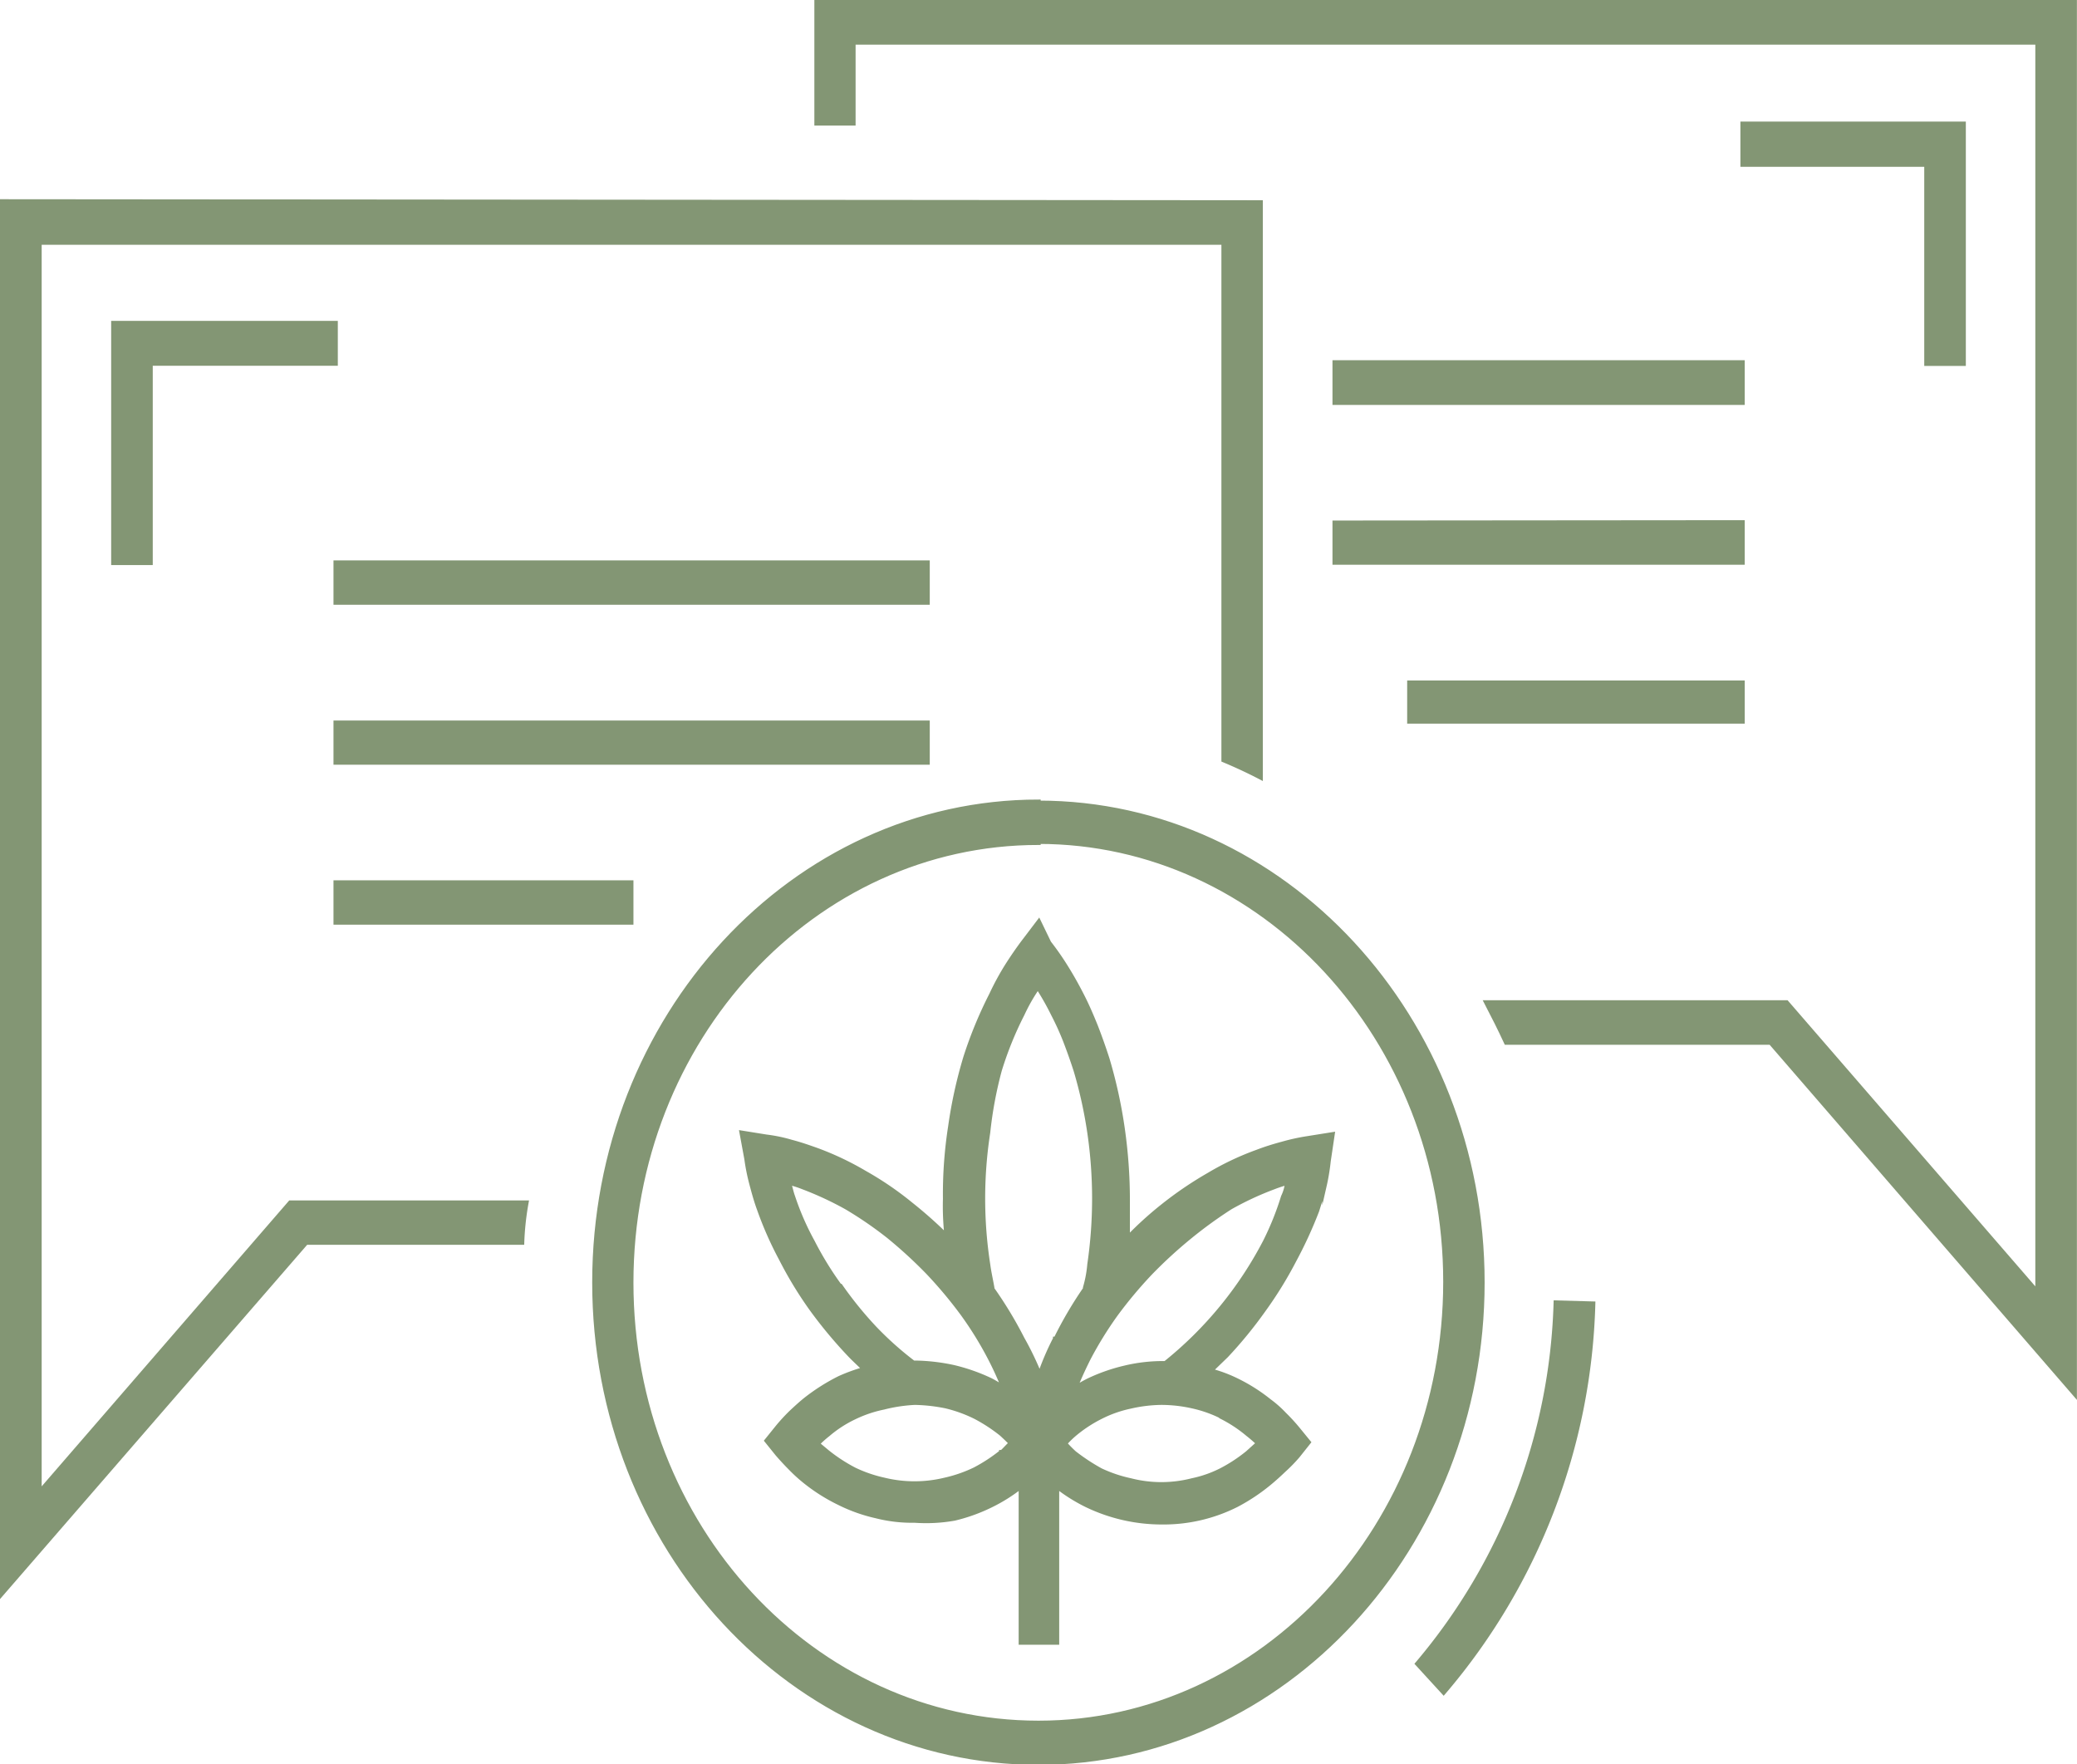
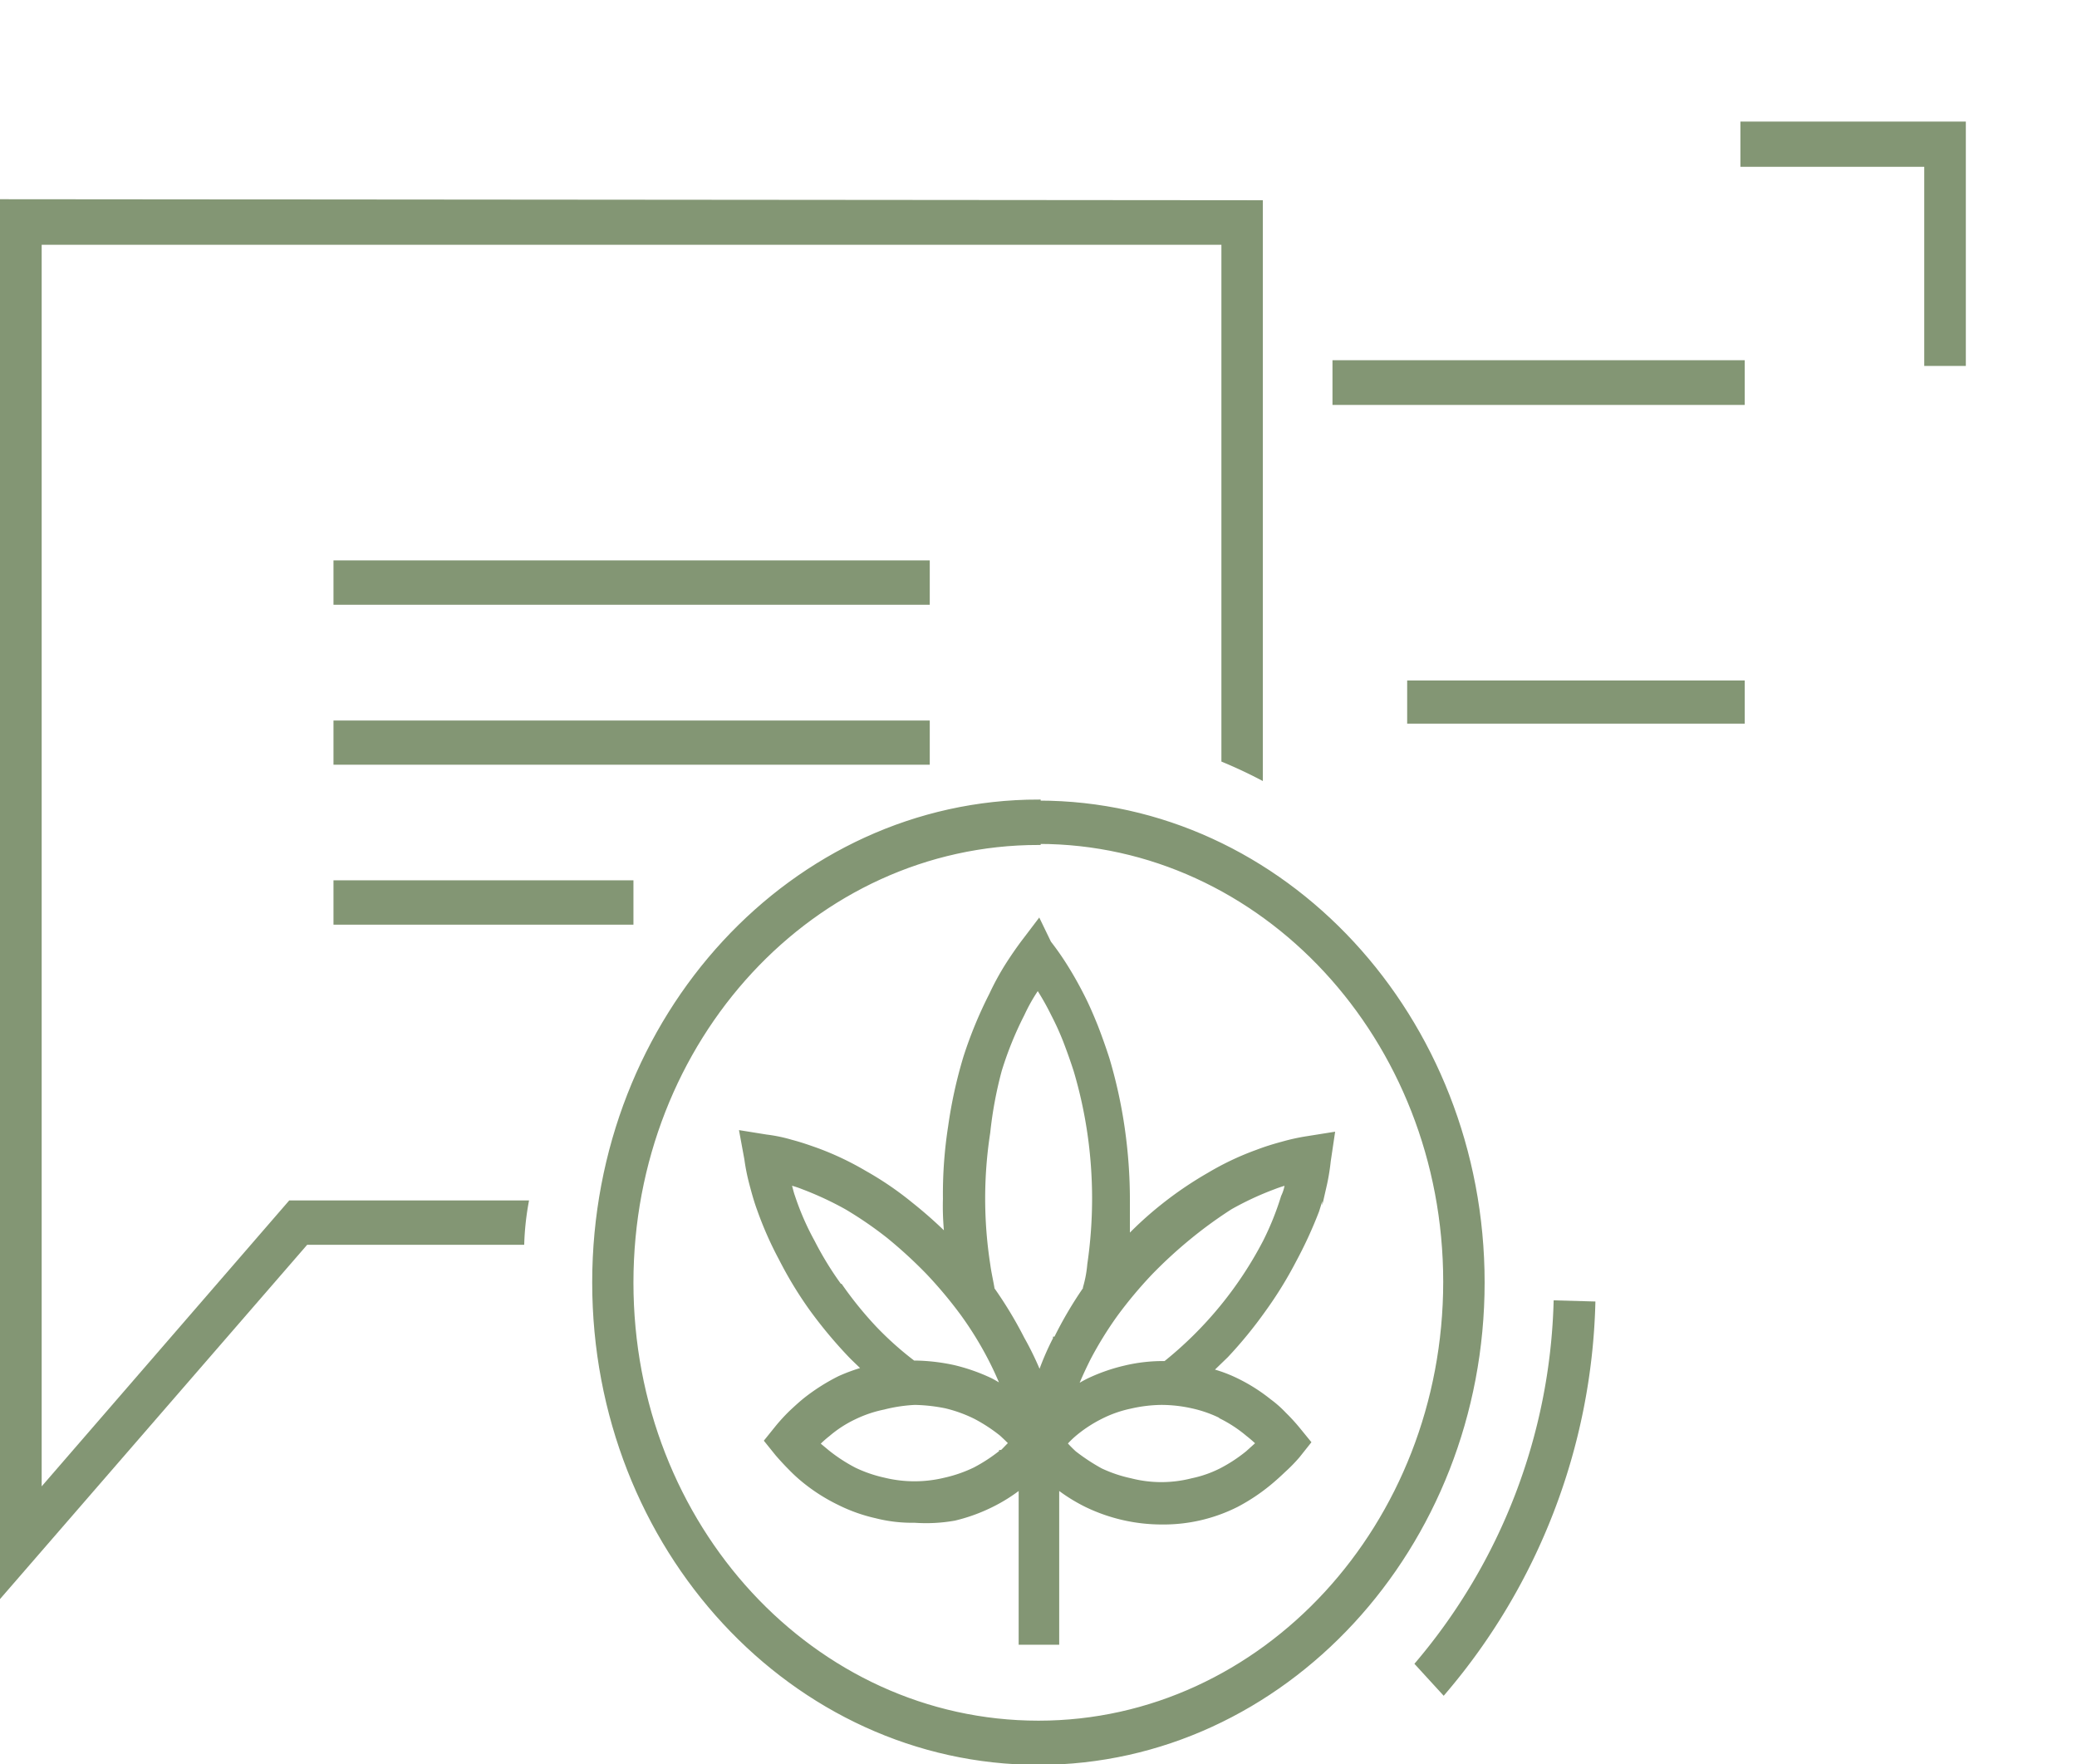
<svg xmlns="http://www.w3.org/2000/svg" width="119.86" height="101.79" viewBox="0 0 119.86 101.79">
  <defs>
    <style>
      .cls-1 {
        fill: #839674;
        stroke: #839674;
        stroke-miterlimit: 10;
        stroke-width: 0.25px;
      }
    </style>
  </defs>
  <g id="Layer_2" data-name="Layer 2">
    <g id="Layer_1-2" data-name="Layer 1">
      <g>
        <rect class="cls-1" x="19.37" y="50.92" width="17.06" height="2.31" />
        <path class="cls-1" d="M2.28,86.1V14H70.61V43.86c.72.3,1.43.63,2.14,1V11.68L.12,11.62V91.94L17.67,71.7H30.13a16.16,16.16,0,0,1,.25-2.31H16.75Z" />
-         <polygon class="cls-1" points="19.37 18.64 6.54 18.64 6.54 32.48 8.69 32.48 8.69 20.98 19.37 20.98 19.37 18.64" />
        <rect class="cls-1" x="19.37" y="32.46" width="34.16" height="2.31" />
        <rect class="cls-1" x="19.37" y="41.7" width="34.16" height="2.3" />
        <rect class="cls-1" x="81.33" y="39.39" width="19.23" height="2.24" />
        <path class="cls-1" d="M75.46,65.68A11.72,11.72,0,0,0,74,66c-.49.13-1,.29-1.44.46a16.16,16.16,0,0,0-2.79,1.32,21.24,21.24,0,0,0-2.69,1.83,20.49,20.49,0,0,0-2,1.82V69.27a29.17,29.17,0,0,0-.3-4.18,27.84,27.84,0,0,0-.88-4q-.3-.93-.66-1.86c-.25-.62-.49-1.18-.78-1.75s-.59-1.11-.92-1.64a16.05,16.05,0,0,0-1-1.44l-.59-1.22-.82,1.08c-.36.47-.72,1-1,1.44a15.33,15.33,0,0,0-.92,1.69A24.31,24.31,0,0,0,55.72,61,26.53,26.53,0,0,0,54.84,65a25.28,25.28,0,0,0-.3,4.17,15.4,15.4,0,0,0,.09,2.15,25.37,25.37,0,0,0-2.05-1.82,18.66,18.66,0,0,0-2.68-1.83,16.94,16.94,0,0,0-2.79-1.32c-.48-.17-.94-.33-1.44-.46a8.77,8.77,0,0,0-1.44-.3l-1.43-.23.28,1.52a11.47,11.47,0,0,0,.29,1.44c.12.46.27,1,.43,1.43a20.48,20.48,0,0,0,1.27,2.88,22.6,22.6,0,0,0,1.74,2.87A26.12,26.12,0,0,0,49,78.14c.28.3.59.57.87.86a10.16,10.16,0,0,0-1.43.52,11.41,11.41,0,0,0-1.93,1.22c-.29.23-.57.49-.86.76a10.73,10.73,0,0,0-.79.86l-.62.77.62.77c.26.3.53.59.8.86a8.93,8.93,0,0,0,.86.77,10.3,10.3,0,0,0,1.92,1.2,9.31,9.31,0,0,0,2.11.75,8.4,8.4,0,0,0,2.23.26,9.35,9.35,0,0,0,2.3-.12,10,10,0,0,0,2.11-.76,9.56,9.56,0,0,0,1.72-1.08v9H61v-9a9.8,9.8,0,0,0,1.69,1.06,10,10,0,0,0,4.36,1,9.36,9.36,0,0,0,4.31-1,11,11,0,0,0,1.87-1.24c.28-.23.57-.49.84-.75A9.15,9.15,0,0,0,74.9,84l.62-.78-.62-.76a10.73,10.73,0,0,0-.79-.86,6.23,6.23,0,0,0-.86-.76,10,10,0,0,0-1.94-1.22,8,8,0,0,0-1.44-.53l.9-.87a24.88,24.88,0,0,0,2.15-2.63,22.81,22.81,0,0,0,1.77-2.87A24.61,24.61,0,0,0,76,69.87c.16-.5.31-1,.43-1.43A12.24,12.24,0,0,0,76.67,67l.23-1.55Zm-27,8.52a19,19,0,0,1-1.56-2.54,15.52,15.52,0,0,1-1.14-2.61c-.1-.27-.14-.53-.24-.81a6.32,6.32,0,0,1,.84.27,18.78,18.78,0,0,1,2.49,1.16,22.05,22.05,0,0,1,2.42,1.66,26.51,26.51,0,0,1,2.28,2.09,25.1,25.1,0,0,1,2,2.39,20.19,20.19,0,0,1,1.57,2.54,18.56,18.56,0,0,1,.78,1.7c-.25-.13-.49-.29-.75-.42a10.8,10.8,0,0,0-2.11-.74,11.22,11.22,0,0,0-2.23-.26h-.1a18.83,18.83,0,0,1-2.24-2A21.55,21.55,0,0,1,48.5,74.2Zm9.32,9.59a9.35,9.35,0,0,1-1.53,1,7.88,7.88,0,0,1-1.69.59,7.43,7.43,0,0,1-3.57,0,7.77,7.77,0,0,1-1.68-.58,9.44,9.44,0,0,1-1.54-1l-.59-.49a5.88,5.88,0,0,1,.59-.53,6.84,6.84,0,0,1,1.54-1A7.12,7.12,0,0,1,51,81.21a9,9,0,0,1,1.79-.27,9.81,9.81,0,0,1,1.79.2,8,8,0,0,1,1.69.61,9.35,9.35,0,0,1,1.53,1c.18.17.37.34.54.53C58.18,83.41,58,83.63,57.82,83.79Zm3.11-6.54A15.51,15.51,0,0,0,60,79.33a17.72,17.72,0,0,0-1-2.08,23.44,23.44,0,0,0-1.74-2.88V74.3c-.08-.46-.18-.88-.24-1.34a24.9,24.9,0,0,1,0-7.61,23.06,23.06,0,0,1,.67-3.6,20,20,0,0,1,1.31-3.23,10.2,10.2,0,0,1,.81-1.44l.07-.13.1.15a15.37,15.37,0,0,1,.8,1.43,15.74,15.74,0,0,1,.71,1.57c.21.55.4,1.08.59,1.67a25.69,25.69,0,0,1,.79,3.58,26.23,26.23,0,0,1,0,7.61,6.74,6.74,0,0,1-.25,1.34v.07A22.72,22.72,0,0,0,60.93,77.25Zm9.59,4.5a7.79,7.79,0,0,1,1.52,1,7.46,7.46,0,0,1,.61.53l-.61.55a8.86,8.86,0,0,1-1.52,1,6.71,6.71,0,0,1-1.68.59,7.15,7.15,0,0,1-3.56,0,7.92,7.92,0,0,1-1.72-.58,11.44,11.44,0,0,1-1.52-1,7,7,0,0,1-.54-.55,5.41,5.41,0,0,1,.54-.53,7.79,7.79,0,0,1,1.52-1,6.88,6.88,0,0,1,1.7-.6,8.36,8.36,0,0,1,1.8-.22,8.23,8.23,0,0,1,1.78.2A7.19,7.19,0,0,1,70.52,81.75ZM73,71.66a22,22,0,0,1-5.75,7h-.1a9.39,9.39,0,0,0-2.24.26,10.36,10.36,0,0,0-2.11.74c-.26.13-.51.28-.75.42.23-.58.49-1.14.77-1.7a21.43,21.43,0,0,1,1.57-2.54,25.1,25.1,0,0,1,2-2.39,26.51,26.51,0,0,1,2.28-2.09A25.24,25.24,0,0,1,71,69.67a17.59,17.59,0,0,1,2.49-1.16,7.3,7.3,0,0,1,.79-.26,2.45,2.45,0,0,1-.23.8A16.68,16.68,0,0,1,73,71.66Z" />
        <path class="cls-1" d="M81.79,96l1.52,1.66a36,36,0,0,0,8.63-22.44l-2.16-.06A33.68,33.68,0,0,1,81.79,96Z" />
        <polygon class="cls-1" points="113.32 20.99 113.32 7.14 100.56 7.14 100.56 9.5 111.17 9.5 111.17 20.99 113.32 20.99" />
-         <path class="cls-1" d="M47.12.12v7h2.13V2.45h68.33V74.56L103.1,57.84H85.77c.4.77.79,1.54,1.15,2.32h15.26l17.55,20.28V.12Z" />
        <path class="cls-1" d="M59.93,46.32v-.06C45.79,46.26,34.3,58.66,34.3,74s11.5,27.71,25.63,27.71S85.55,89.25,85.55,74,74.07,46.32,59.93,46.32Zm0,53.09c-13,0-23.5-11.35-23.5-25.4s10.51-25.38,23.5-25.38v-.06c12.93,0,23.48,11.36,23.48,25.39S72.91,99.41,59.93,99.41Z" />
        <rect class="cls-1" x="77.02" y="20.91" width="23.54" height="2.33" />
-         <polygon class="cls-1" points="77.02 32.46 100.56 32.46 100.56 30.14 77.02 30.16 77.02 32.46" />
      </g>
    </g>
  </g>
</svg>